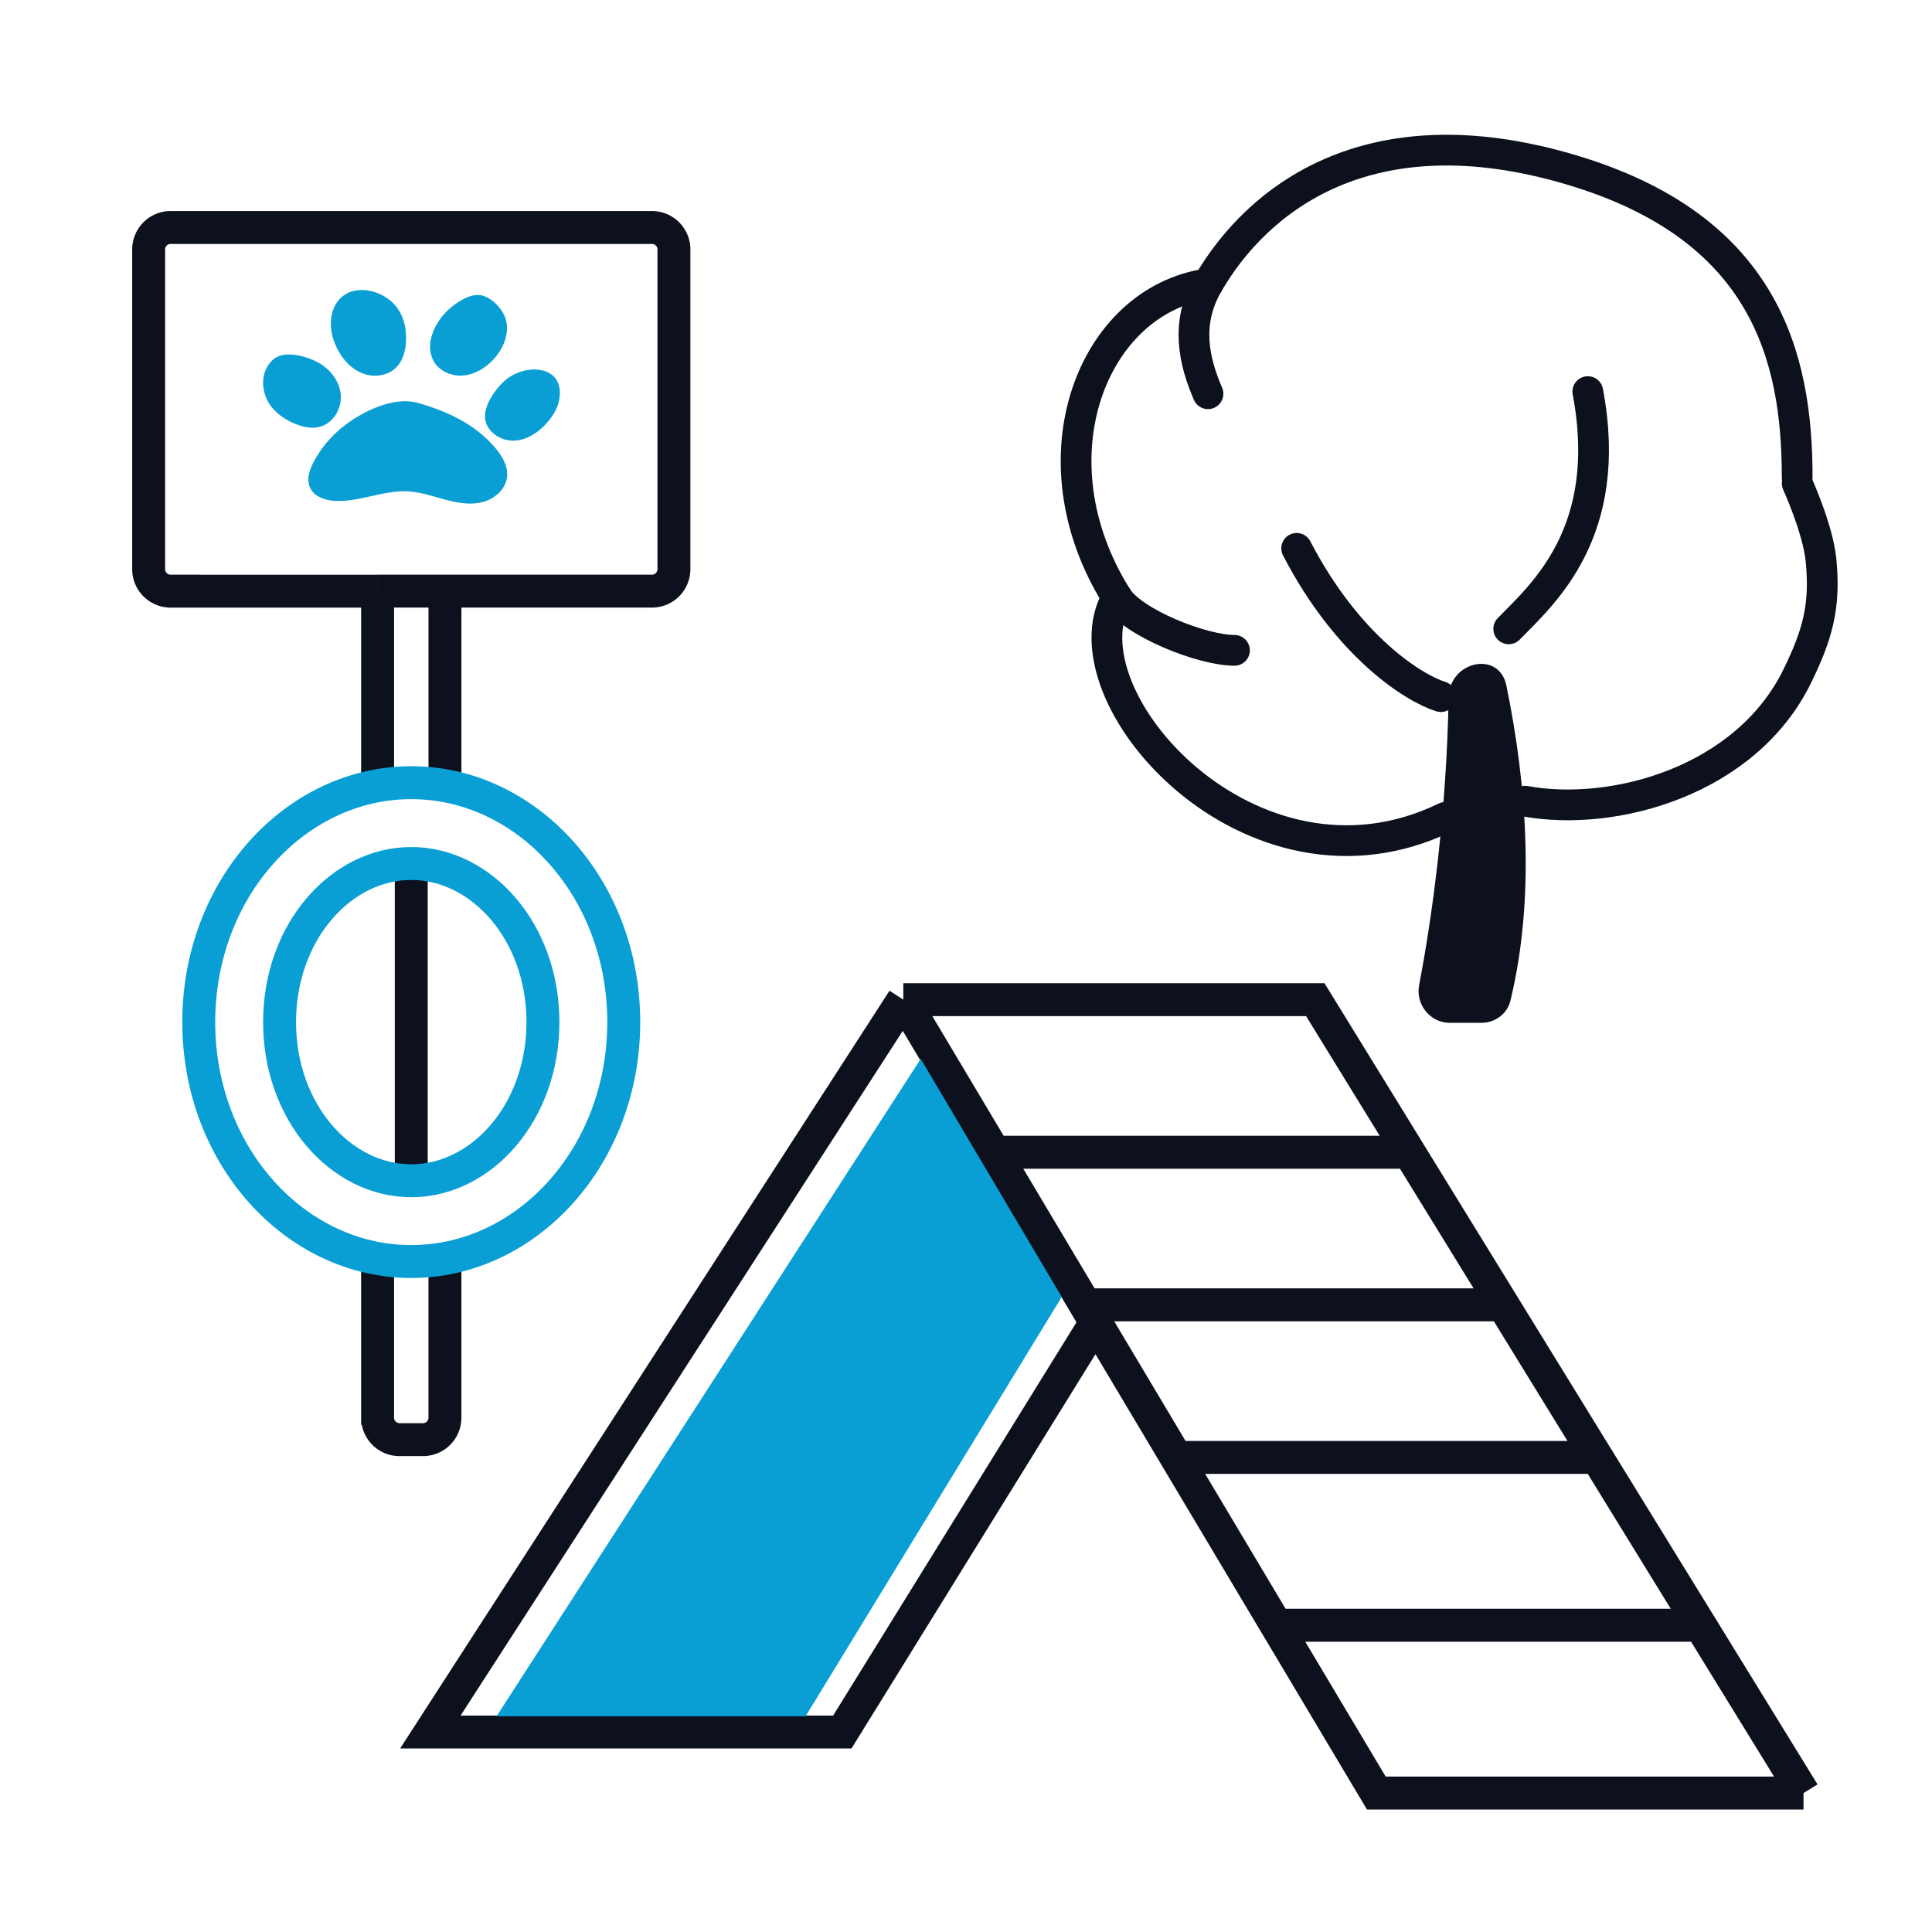
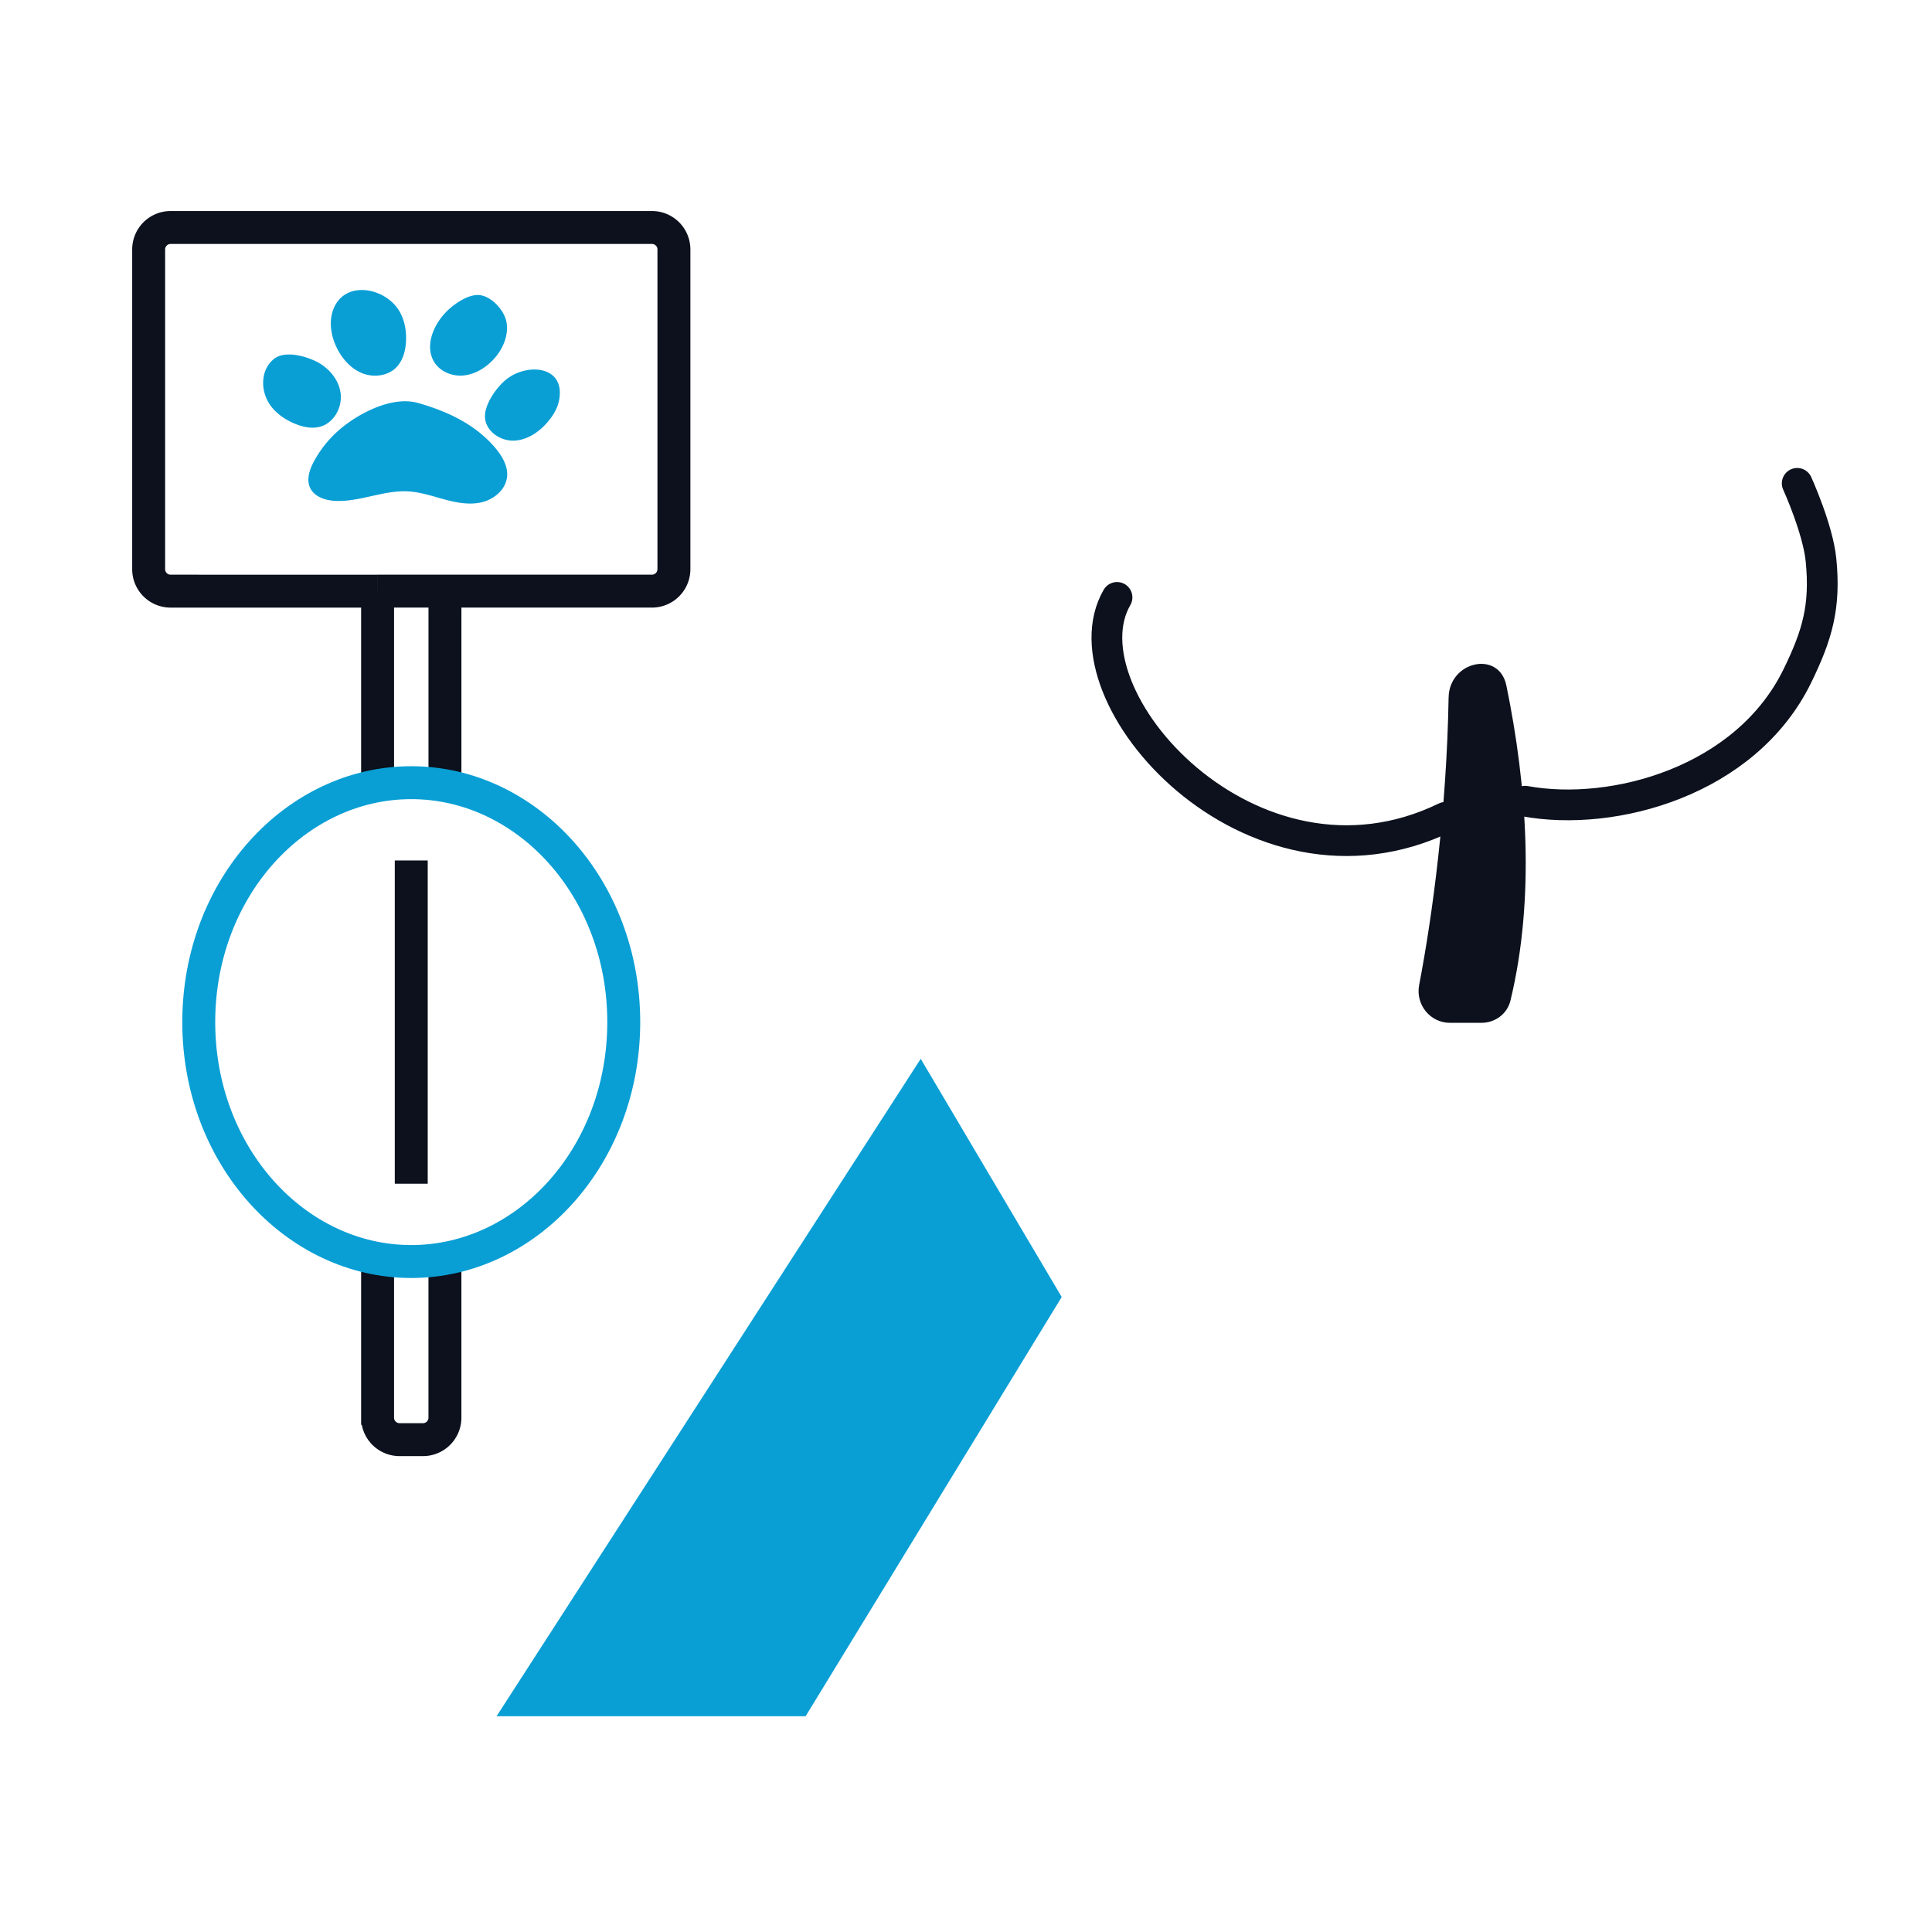
<svg xmlns="http://www.w3.org/2000/svg" width="88" height="88" fill="none">
  <g stroke="#0c111d" stroke-width="1.5">
    <path d="M17.199 35.514v-8.588m0 0H7.771a1 1 0 0 1-1-1V11.362a1 1 0 0 1 1-1h21.925a1 1 0 0 1 1 1v14.563a1 1 0 0 1-1 1h-9.429m-3.067 0h3.067m0 0v8.588m-3.068 22.071v6.99a1 1 0 0 0 1 1h1.067a1 1 0 0 0 1-1v-6.99" />
    <path d="M18.732 39.194v14.723" />
  </g>
  <path d="M14.296 21.022c-.196.369-.348.816-.172 1.195.191.412.694.577 1.148.598 1.12.052 2.205-.497 3.324-.433.57.033 1.117.224 1.668.372s1.135.256 1.69.121 1.071-.57 1.14-1.137c.061-.504-.23-.982-.561-1.367-.907-1.056-2.171-1.641-3.488-2.015-1.08-.307-2.428.339-3.276.97a5.15 5.15 0 0 0-1.473 1.695zm11.168-2.782c.309-1.592-1.456-1.718-2.403-.958-.457.367-1.042 1.188-.964 1.797.077.6.717 1.016 1.322.991s1.147-.4 1.538-.862c.238-.281.437-.607.507-.968zm-5.278-3.883c-.47.557-.803 1.386-.447 2.066.241.461.79.713 1.309.684s1.003-.304 1.369-.673c.459-.462.765-1.122.652-1.763-.091-.518-.643-1.138-1.185-1.225-.522-.084-1.215.407-1.559.758l-.139.153zm-4.996-.283c-.224.565-.118 1.219.149 1.765.244.5.635.948 1.15 1.157s1.16.139 1.554-.254c.299-.299.421-.736.448-1.158.037-.567-.085-1.163-.437-1.609-.719-.912-2.367-1.159-2.865.099zm-2.853 4.419c.273.363.664.627 1.083.802.372.156.793.248 1.18.135.613-.179.993-.871.916-1.505s-.543-1.179-1.115-1.462c-.502-.248-1.444-.513-1.936-.104-.641.534-.594 1.514-.128 2.134z" fill="#099fd5" />
  <g stroke-width="1.5" stroke="#099fd5">
    <path d="M18.732 35.65c5.269 0 9.679 4.802 9.679 10.905s-4.41 10.906-9.679 10.906-9.679-4.803-9.679-10.906 4.41-10.905 9.679-10.905z" />
-     <path d="M18.732 39.331c3.2 0 5.998 3.112 5.998 7.225s-2.798 7.225-5.998 7.226-5.998-3.113-5.998-7.226 2.798-7.225 5.998-7.225z" />
  </g>
  <path d="M65.982 31.767c-.088 5.131-.733 9.931-1.342 13.101-.17.885.499 1.72 1.4 1.72h1.441c.621 0 1.172-.408 1.318-1.011 1.127-4.663.752-9.801-.186-14.353-.334-1.618-2.602-1.11-2.63.543z" fill="#0c111d" />
  <g stroke="#0c111d">
    <g stroke-width="1.4" stroke-linecap="round">
      <path d="M69.468 36.494c4.031.735 10.049-.909 12.392-5.691.927-1.893 1.292-3.19 1.085-5.288-.14-1.424-1.085-3.499-1.085-3.499m-30.981 5.195c-2.583 4.452 6.106 14.321 14.961 10.017" />
-       <path d="M55.022 12.927c-5.25.742-8.129 7.932-4.143 14.284.726 1.156 3.874 2.411 5.35 2.411" />
-       <path d="M81.859 21.741c0-5.516-1.474-11.386-10.3-14.008-9.295-2.762-14.346 1.411-16.537 5.194-1.041 1.798-.638 3.524 0 5.008m13.699 10.708c1.551-1.587 4.808-4.396 3.602-10.806M65.63 31.73c-1.216-.375-4.233-2.251-6.569-6.753" />
    </g>
-     <path d="M41.145 45.533h18.764l4.277 6.95m-23.04-6.95L19.602 78.891h3.475 12.509 2.78l11.544-18.657m-8.764-14.701l1.657 2.78 2.486 4.17m36.859 29.188H62.689l-4.557-7.645m24.016 7.645l-9.409-15.289m9.409 15.289l-4.704-7.645M45.288 52.483h18.897m-18.897 0l3.314 5.56.829 1.39m14.754-6.949l4.277 6.95m-19.031 0h19.031m-19.031 0l.478.802m18.553-.802l4.277 6.95m-19.165 0h19.165m-19.165 0l4.557 7.644m-4.557-7.644l-3.665-6.148m22.83 6.148l4.704 7.644m-19.312 0h19.312" stroke-width="1.5" />
  </g>
  <path d="M36.275 77.421h-12.28L41.91 49.654l5.574 9.417-11.209 18.35z" fill="#099fd5" stroke="#099fd5" stroke-width="1.5" />
</svg>